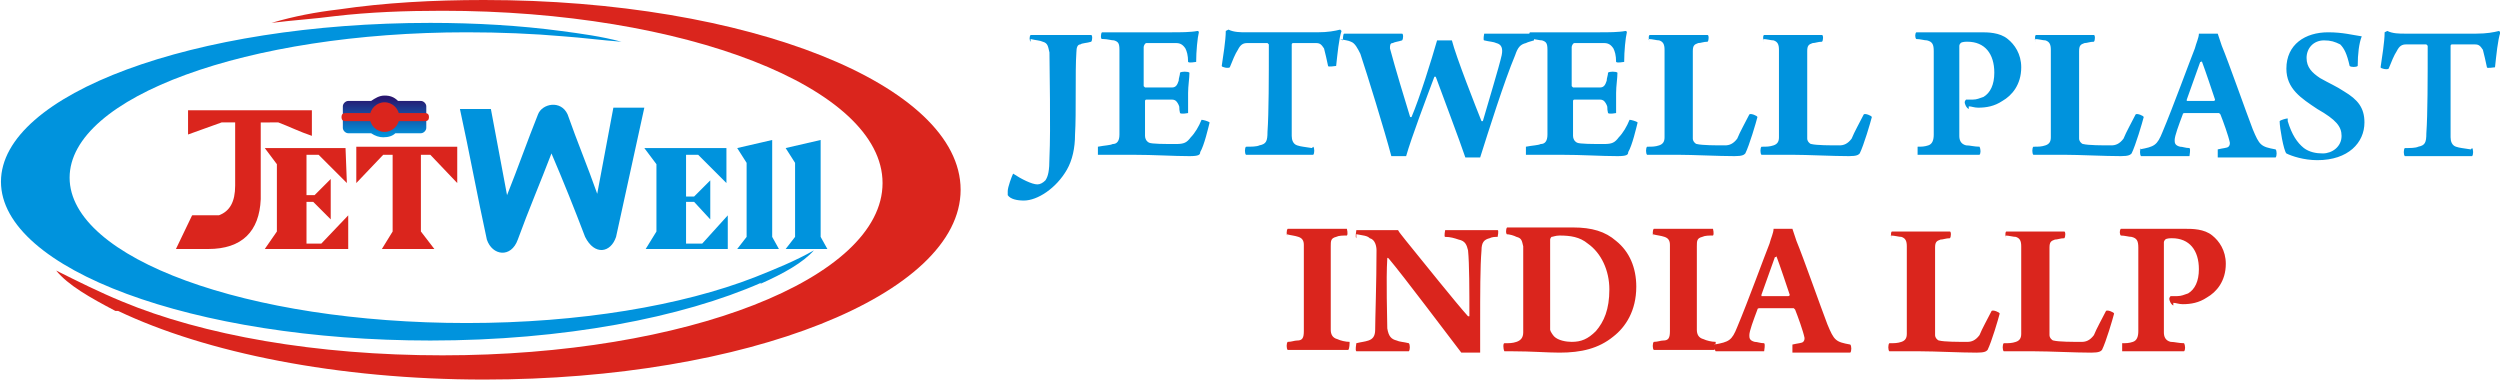
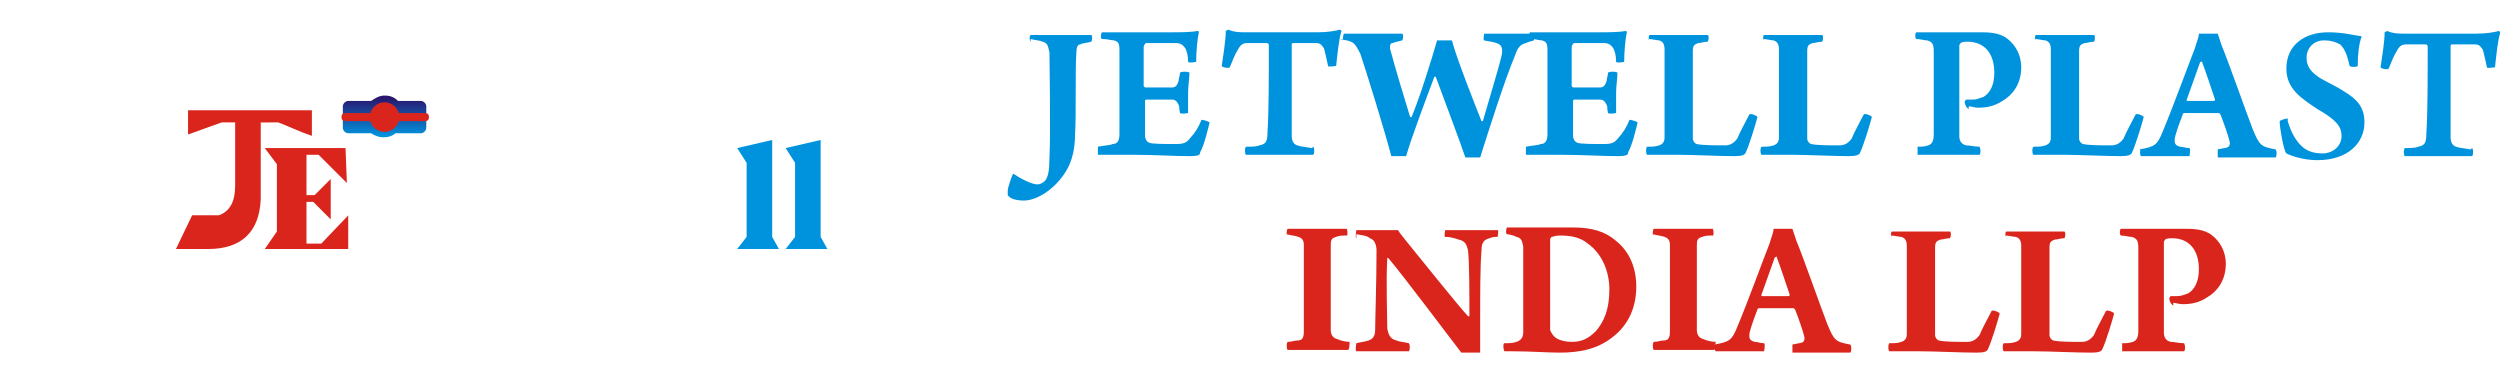
<svg xmlns="http://www.w3.org/2000/svg" xml:space="preserve" width="3.458in" height="0.525in" style="shape-rendering:geometricPrecision; text-rendering:geometricPrecision; image-rendering:optimizeQuality; fill-rule:evenodd; clip-rule:evenodd" viewBox="0 0 1.856 0.282">
  <defs>
    <style type="text/css">
   
    .fil0 {fill:#0093DD}
    .fil1 {fill:#DA251D}
    .fil3 {fill:#0093DD;fill-rule:nonzero}
    .fil4 {fill:#DA251D;fill-rule:nonzero}
    .fil2 {fill:url(#id0)}
   
  </style>
    <linearGradient id="id0" gradientUnits="userSpaceOnUse" x1="0.286" y1="0.073" x2="0.286" y2="0.101">
      <stop offset="0" style="stop-color:#28166F" />
      <stop offset="1" style="stop-color:#0093DD" />
    </linearGradient>
  </defs>
  <g id="Layer_x0020_1">
    <g id="_103956736">
      <g>
-         <path id="_103599864" class="fil0" d="M0.565 0.21c-0.059,0.026 -0.147,0.043 -0.246,0.043 -0.176,0 -0.319,-0.053 -0.319,-0.118 0,-0.065 0.143,-0.118 0.319,-0.118 0.034,0 0.067,0.002 0.097,0.006 0.015,0.002 0.03,0.004 0.045,0.008 -0.014,-0.001 -0.029,-0.003 -0.043,-0.004 -0.023,-0.002 -0.047,-0.003 -0.072,-0.003 -0.163,0 -0.295,0.048 -0.295,0.108 0,0.06 0.132,0.108 0.295,0.108 0.084,0 0.16,-0.013 0.214,-0.034 0.015,-0.006 0.03,-0.012 0.044,-0.02 -0.008,0.009 -0.022,0.017 -0.04,0.025z" />
-         <path id="_103599336" class="fil1" d="M0.087 0.231c0.065,0.031 0.163,0.051 0.272,0.051 0.195,0 0.354,-0.063 0.354,-0.141 0,-0.078 -0.158,-0.141 -0.354,-0.141 -0.038,0 -0.074,0.002 -0.108,0.007 -0.017,0.002 -0.033,0.005 -0.05,0.01 0.016,-0.002 0.032,-0.003 0.047,-0.005 0.026,-0.003 0.052,-0.004 0.08,-0.004 0.18,0 0.327,0.057 0.327,0.128 0,0.071 -0.146,0.128 -0.327,0.128 -0.094,0 -0.178,-0.015 -0.238,-0.04 -0.017,-0.007 -0.033,-0.015 -0.049,-0.023 0.009,0.011 0.025,0.02 0.044,0.03z" />
        <g>
          <path id="_103600080" class="fil1" d="M0.142 0.16c-0.004,0.008 -0.008,0.017 -0.012,0.025 0.008,0 0.016,0 0.024,0 0.025,-0 0.038,-0.013 0.039,-0.037 0,-0.019 0,-0.039 0,-0.057l0.013 -6.55132e-005c0.008,0.003 0.016,0.007 0.025,0.01 0,-0.006 0,-0.013 0,-0.019 -0.031,0 -0.061,0 -0.092,0 0,0.006 0,0.012 0,0.018 0.008,-0.003 0.017,-0.006 0.025,-0.009 0.003,0 0.007,0 0.01,0 0,0.016 0,0.032 0,0.047 0,0.012 -0.004,0.019 -0.012,0.022 -0.006,0 -0.013,0 -0.019,0z" />
          <polygon id="_103599240" class="fil1" points="0.256,0.11 0.196,0.11 0.205,0.122 0.205,0.172 0.196,0.185 0.258,0.185 0.258,0.16 0.238,0.181 0.227,0.181 0.227,0.15 0.232,0.15 0.245,0.163 0.245,0.133 0.233,0.145 0.227,0.145 0.227,0.115 0.236,0.115 0.257,0.136 " />
-           <polygon id="_103600104" class="fil1" points="0.264,0.109 0.339,0.109 0.339,0.136 0.319,0.115 0.312,0.115 0.312,0.172 0.322,0.185 0.283,0.185 0.291,0.172 0.291,0.115 0.284,0.115 0.264,0.136 " />
        </g>
        <g>
-           <polygon id="_103600128" class="fil0" points="0.539,0.11 0.478,0.11 0.487,0.122 0.487,0.172 0.479,0.185 0.54,0.185 0.54,0.16 0.521,0.181 0.509,0.181 0.509,0.15 0.515,0.15 0.527,0.163 0.527,0.134 0.515,0.146 0.509,0.146 0.509,0.115 0.518,0.115 0.539,0.136 " />
-           <path id="_103600512" class="fil0" d="M0.341 0.081c0.008,0 0.015,0 0.023,0 0.004,0.021 0.008,0.043 0.012,0.064 0.008,-0.02 0.015,-0.04 0.023,-0.06 0.003,-0.008 0.017,-0.011 0.022,0 0.007,0.02 0.015,0.039 0.022,0.059 0.004,-0.021 0.008,-0.043 0.012,-0.064 0.008,0 0.015,0 0.023,0 -0.007,0.032 -0.014,0.064 -0.021,0.096 -0.004,0.012 -0.016,0.014 -0.023,0 -0.008,-0.021 -0.016,-0.041 -0.025,-0.062 -0.008,0.021 -0.017,0.042 -0.025,0.064 -0.005,0.014 -0.019,0.012 -0.023,0 -0.007,-0.032 -0.013,-0.065 -0.02,-0.097z" />
          <polygon id="_103600608" class="fil0" points="0.609,0.104 0.609,0.176 0.614,0.185 0.583,0.185 0.59,0.176 0.59,0.121 0.583,0.11 " />
          <polygon id="_103600416" class="fil0" points="0.573,0.104 0.573,0.176 0.578,0.185 0.547,0.185 0.554,0.176 0.554,0.121 0.547,0.11 " />
        </g>
        <path id="_103599048" class="fil2" d="M0.259 0.075l0.016 0c0.003,-0.002 0.006,-0.004 0.01,-0.004 0.004,0 0.007,0.001 0.01,0.004l0.017 0c0.002,0 0.004,0.002 0.004,0.004l0 0.016c0,0.002 -0.002,0.004 -0.004,0.004l-0.019 0c-0.002,0.002 -0.005,0.003 -0.009,0.003 -0.003,0 -0.006,-0.001 -0.009,-0.003l-0.017 0c-0.002,0 -0.004,-0.002 -0.004,-0.004l0 -0.016c0,-0.002 0.002,-0.004 0.004,-0.004z" />
        <path id="_103600392" class="fil1" d="M0.256 0.084l0.059 0c0.002,0 0.003,0.001 0.003,0.003l0 0c0,0.002 -0.001,0.003 -0.003,0.003l-0.059 0c-0.002,0 -0.003,-0.001 -0.003,-0.003l0 0c0,-0.002 0.001,-0.003 0.003,-0.003z" />
        <path id="_69767600" class="fil1" d="M0.285 0.076c0.006,0 0.011,0.005 0.011,0.011 0,0.006 -0.005,0.011 -0.011,0.011 -0.006,0 -0.011,-0.005 -0.011,-0.011 0,-0.006 0.005,-0.011 0.011,-0.011z" />
      </g>
      <g>
        <path id="_59711712" class="fil3" d="M0.765 0.029c0.004,0.001 0.007,0.001 0.009,0.002 0.004,0.001 0.004,0.004 0.005,0.008 0,0.01 0.001,0.057 0,0.078 -0,0.01 -0.001,0.014 -0.003,0.017 -0.002,0.002 -0.004,0.003 -0.006,0.003 -0.004,0 -0.012,-0.004 -0.018,-0.008 -0.001,0.002 -0.004,0.01 -0.004,0.013 0,0 0,0.002 0,0.003 0.002,0.003 0.007,0.004 0.012,0.004 0.01,0 0.024,-0.009 0.032,-0.023 0.004,-0.007 0.006,-0.016 0.006,-0.026 0.001,-0.016 0,-0.047 0.001,-0.061 0,-0.004 0.001,-0.006 0.003,-0.006 0.001,-0.001 0.005,-0.001 0.008,-0.002 0.001,-0.001 0.001,-0.005 0,-0.005 -0.004,0 -0.01,0 -0.021,0 -0.014,0 -0.019,-0 -0.024,-0 -0.001,0.001 -0.001,0.004 -0,0.005zm0.054 0c0.003,0 0.006,0.001 0.008,0.001 0.003,0.001 0.004,0.002 0.004,0.007 0,0.004 0,0.017 0,0.028 0,0.017 0,0.028 -0,0.035 -0,0.005 -0.002,0.007 -0.005,0.007 -0.002,0.001 -0.006,0.001 -0.011,0.002 -0,0.001 -0,0.004 0,0.006 0.007,0 0.018,-0 0.026,-0 0.016,0 0.03,0.001 0.042,0.001 0.007,0 0.008,-0.001 0.008,-0.003 0.003,-0.005 0.006,-0.018 0.007,-0.022 -0.001,-0.001 -0.005,-0.002 -0.006,-0.002 -0.002,0.005 -0.005,0.01 -0.008,0.013 -0.003,0.004 -0.005,0.005 -0.011,0.005 -0.008,0 -0.018,-0 -0.02,-0.001 -0.002,-0.001 -0.003,-0.003 -0.003,-0.005l0 -0.026c0,-0 0,-0.001 0.001,-0.001 0.005,0 0.016,0 0.019,0 0.003,0 0.004,0.002 0.005,0.004 0.001,0.002 0,0.002 0.001,0.006 0.001,0.001 0.006,0 0.006,-0 -0,-0.004 -0,-0.01 -0,-0.015 0,-0.005 0.001,-0.011 0.001,-0.015 -0.001,-0.001 -0.006,-0.001 -0.007,-0 -0,0.002 -0.001,0.004 -0.001,0.006 -0.001,0.003 -0.002,0.005 -0.005,0.005 -0.005,0 -0.015,0 -0.02,0 -0,0 -0.001,-0.001 -0.001,-0.001 0,-0.009 -0,-0.02 0,-0.029 0,-0.001 0.001,-0.003 0.002,-0.003 0.002,-0 0.018,-0 0.022,0 0.003,0 0.005,0.001 0.007,0.004 0.001,0.002 0.002,0.005 0.002,0.01 0.001,0.001 0.005,0 0.006,-0 0,-0.008 0.001,-0.018 0.002,-0.022 0,-0 -0,-0.001 -0.001,-0.001 -0.005,0.001 -0.013,0.001 -0.019,0.001l-0.03 0c-0.008,0 -0.017,-0 -0.022,-0 -0.001,0.001 -0.001,0.005 -0,0.005zm0.155 0.081c-0.006,-0.001 -0.008,-0.001 -0.011,-0.002 -0.003,-0.001 -0.004,-0.004 -0.004,-0.007 -0,-0.008 -0,-0.046 -0,-0.068 0,-0 0,-0.001 0.001,-0.001 0.003,-0 0.012,-0 0.017,0 0.003,0 0.004,0.001 0.006,0.004 0.001,0.004 0.002,0.008 0.003,0.013 0,0.001 0.005,0 0.006,-0 0.001,-0.009 0.002,-0.02 0.004,-0.026 -0,-0 -0.001,-0.001 -0.001,-0.001 -0.004,0.001 -0.009,0.002 -0.017,0.002l-0.053 0c-0.004,0 -0.009,-0 -0.013,-0.002 -0,-0 -0.002,0.001 -0.002,0.001 -0,0.007 -0.002,0.019 -0.003,0.026 0,0.001 0.005,0.002 0.006,0.001 0.002,-0.005 0.004,-0.01 0.006,-0.013 0.002,-0.004 0.004,-0.005 0.007,-0.005 0.004,-0 0.013,-0 0.015,0 0,0 0.001,0.001 0.001,0.001 0,0.024 0,0.051 -0.001,0.065 -0,0.007 -0.001,0.009 -0.006,0.01 -0.002,0.001 -0.006,0.001 -0.01,0.001 -0.001,0.001 -0.001,0.005 0,0.006 0.004,0 0.013,-0 0.025,-0 0.01,0 0.019,0 0.025,0 0.001,-0.001 0.001,-0.005 0,-0.006zm0.021 -0.081c0.004,0.001 0.006,0.001 0.008,0.002 0.003,0.001 0.005,0.005 0.007,0.009 0.005,0.015 0.018,0.057 0.023,0.076 0.002,-0 0.008,-0 0.011,0 0.004,-0.014 0.015,-0.043 0.021,-0.059 0,-0 0.001,-0 0.001,-0 0.004,0.011 0.018,0.048 0.022,0.06 0.002,-0 0.008,-0 0.011,-0 0.006,-0.019 0.018,-0.057 0.026,-0.076 0.002,-0.006 0.004,-0.008 0.008,-0.009 0.002,-0.001 0.003,-0.001 0.006,-0.002 0,-0.001 0,-0.005 0,-0.005 -0.003,0 -0.007,0 -0.018,0 -0.008,0 -0.015,-0 -0.019,-0 -0,0 -0.001,0.005 0,0.005 0.004,0.001 0.007,0.001 0.009,0.002 0.004,0.001 0.005,0.004 0.004,0.009 -0.002,0.009 -0.01,0.035 -0.014,0.049 -0,0 -0.001,0 -0.001,0 -0.004,-0.01 -0.019,-0.048 -0.022,-0.06 -0.002,0 -0.008,0 -0.011,0 -0.004,0.014 -0.013,0.043 -0.019,0.057 -0,0 -0.001,0 -0.001,0 -0.004,-0.013 -0.011,-0.036 -0.015,-0.051 -0,-0.002 -0,-0.004 0.002,-0.004 0.002,-0.001 0.004,-0.001 0.007,-0.002 0.001,-0.001 0.001,-0.005 0,-0.005 -0.006,0 -0.01,0 -0.021,0 -0.011,0 -0.016,-0 -0.022,-0 -0.001,0 -0.001,0.005 -0.001,0.005zm0.142 0c0.003,0 0.006,0.001 0.008,0.001 0.003,0.001 0.004,0.002 0.004,0.007 0,0.004 0,0.017 0,0.028 0,0.017 0,0.028 -0,0.035 -0,0.005 -0.002,0.007 -0.005,0.007 -0.002,0.001 -0.006,0.001 -0.011,0.002 -0,0.001 -0,0.004 0,0.006 0.007,0 0.018,-0 0.026,-0 0.016,0 0.03,0.001 0.042,0.001 0.007,0 0.008,-0.001 0.008,-0.003 0.003,-0.005 0.006,-0.018 0.007,-0.022 -0.001,-0.001 -0.005,-0.002 -0.006,-0.002 -0.002,0.005 -0.005,0.01 -0.008,0.013 -0.003,0.004 -0.005,0.005 -0.011,0.005 -0.008,0 -0.018,-0 -0.02,-0.001 -0.002,-0.001 -0.003,-0.003 -0.003,-0.005l0 -0.026c0,-0 0,-0.001 0.001,-0.001 0.005,0 0.016,0 0.019,0 0.003,0 0.004,0.002 0.005,0.004 0.001,0.002 0,0.002 0.001,0.006 0.001,0.001 0.006,0 0.006,-0 -0,-0.004 -0,-0.01 -0,-0.015 0,-0.005 0.001,-0.011 0.001,-0.015 -0.001,-0.001 -0.006,-0.001 -0.007,-0 -0,0.002 -0.001,0.004 -0.001,0.006 -0.001,0.003 -0.002,0.005 -0.005,0.005 -0.005,0 -0.015,0 -0.02,0 -0,0 -0.001,-0.001 -0.001,-0.001 0,-0.009 -0,-0.02 0,-0.029 0,-0.001 0.001,-0.003 0.002,-0.003 0.002,-0 0.018,-0 0.022,0 0.003,0 0.005,0.001 0.007,0.004 0.001,0.002 0.002,0.005 0.002,0.01 0.001,0.001 0.005,0 0.006,-0 0,-0.008 0.001,-0.018 0.002,-0.022 0,-0 -0,-0.001 -0.001,-0.001 -0.005,0.001 -0.013,0.001 -0.019,0.001l-0.03 0c-0.008,0 -0.017,-0 -0.022,-0 -0.001,0.001 -0.001,0.005 -0,0.005zm0.087 0c0.003,0 0.006,0.001 0.008,0.001 0.003,0.001 0.004,0.003 0.004,0.007 0,0.005 0,0.013 0,0.03 0,0.014 -0,0.031 -0,0.035 -0,0.003 -0.001,0.005 -0.004,0.006 -0.003,0.001 -0.005,0.001 -0.009,0.001 -0.001,0.001 -0.001,0.005 0,0.006 0.004,0 0.012,-0 0.023,-0 0.011,0 0.03,0.001 0.042,0.001 0.006,0 0.007,-0.001 0.008,-0.002 0.003,-0.006 0.008,-0.023 0.009,-0.027 -0,-0.001 -0.005,-0.003 -0.006,-0.002 -0.003,0.006 -0.007,0.013 -0.009,0.018 -0.003,0.004 -0.006,0.005 -0.009,0.005 -0.007,0 -0.017,0 -0.021,-0.001 -0.001,-0 -0.003,-0.002 -0.003,-0.004 -0,-0.004 -0,-0.02 -0,-0.037 0,-0.015 0,-0.025 0,-0.028 0,-0.004 0.001,-0.005 0.004,-0.006 0.002,-0 0.004,-0.001 0.007,-0.001 0.001,-0.001 0.001,-0.005 0,-0.005 -0.005,0 -0.01,0 -0.021,0 -0.012,0 -0.016,-0 -0.022,-0 -0.001,0 -0.001,0.004 -0,0.005zm0.085 0c0.003,0 0.006,0.001 0.008,0.001 0.003,0.001 0.004,0.003 0.004,0.007 0,0.005 0,0.013 0,0.03 0,0.014 -0,0.031 -0,0.035 -0,0.003 -0.001,0.005 -0.004,0.006 -0.003,0.001 -0.005,0.001 -0.009,0.001 -0.001,0.001 -0.001,0.005 0,0.006 0.004,0 0.012,-0 0.023,-0 0.011,0 0.03,0.001 0.042,0.001 0.006,0 0.007,-0.001 0.008,-0.002 0.003,-0.006 0.008,-0.023 0.009,-0.027 -0,-0.001 -0.005,-0.003 -0.006,-0.002 -0.003,0.006 -0.007,0.013 -0.009,0.018 -0.003,0.004 -0.006,0.005 -0.009,0.005 -0.007,0 -0.017,0 -0.021,-0.001 -0.001,-0 -0.003,-0.002 -0.003,-0.004 -0,-0.004 -0,-0.02 -0,-0.037 0,-0.015 0,-0.025 0,-0.028 0,-0.004 0.001,-0.005 0.004,-0.006 0.002,-0 0.004,-0.001 0.007,-0.001 0.001,-0.001 0.001,-0.005 0,-0.005 -0.005,0 -0.01,0 -0.021,0 -0.012,0 -0.016,-0 -0.022,-0 -0.001,0 -0.001,0.004 -0,0.005zm0.153 0.05c0.002,0 0.004,0.001 0.007,0.001 0.006,0 0.012,-0.001 0.018,-0.005 0.007,-0.004 0.014,-0.012 0.014,-0.025 0,-0.01 -0.005,-0.017 -0.01,-0.021 -0.006,-0.005 -0.015,-0.005 -0.02,-0.005 -0.011,0 -0.018,0 -0.028,0 -0.008,0 -0.016,-0 -0.02,-0 -0.001,0.001 -0.001,0.004 -0,0.005 0.003,0 0.006,0.001 0.008,0.001 0.004,0.001 0.005,0.003 0.005,0.008 0,0.004 0,0.013 0,0.029 0,0.017 -0,0.027 -0,0.033 -0,0.004 -0.001,0.007 -0.004,0.008 -0.003,0.001 -0.005,0.001 -0.008,0.001 -0,0.001 -0,0.004 0,0.006 0.006,0 0.015,-0 0.022,-0 0.008,0 0.018,0 0.024,0 0.001,-0.001 0.001,-0.004 0,-0.006 -0.004,-0 -0.007,-0.001 -0.01,-0.001 -0.004,-0.001 -0.005,-0.004 -0.005,-0.007 -0,-0.008 -0,-0.023 -0,-0.034 0,-0.022 0,-0.029 0,-0.033 0,-0.001 0.001,-0.002 0.001,-0.002 0.001,-0.001 0.004,-0.001 0.005,-0.001 0.013,0 0.02,0.009 0.02,0.023 0,0.009 -0.003,0.015 -0.008,0.018 -0.003,0.001 -0.005,0.002 -0.008,0.002 -0.002,0 -0.004,-0 -0.005,-0 -0,0 -0.001,0.001 -0.001,0.002 0,0.001 0.001,0.004 0.003,0.005zm0.049 -0.05c0.003,0 0.006,0.001 0.008,0.001 0.003,0.001 0.004,0.003 0.004,0.007 0,0.005 0,0.013 0,0.03 0,0.014 -0,0.031 -0,0.035 -0,0.003 -0.001,0.005 -0.004,0.006 -0.003,0.001 -0.005,0.001 -0.009,0.001 -0.001,0.001 -0.001,0.005 0,0.006 0.004,0 0.012,-0 0.023,-0 0.011,0 0.03,0.001 0.042,0.001 0.006,0 0.007,-0.001 0.008,-0.002 0.003,-0.006 0.008,-0.023 0.009,-0.027 -0,-0.001 -0.005,-0.003 -0.006,-0.002 -0.003,0.006 -0.007,0.013 -0.009,0.018 -0.003,0.004 -0.006,0.005 -0.009,0.005 -0.007,0 -0.017,0 -0.021,-0.001 -0.001,-0 -0.003,-0.002 -0.003,-0.004 -0,-0.004 -0,-0.02 -0,-0.037 0,-0.015 0,-0.025 0,-0.028 0,-0.004 0.001,-0.005 0.004,-0.006 0.002,-0 0.004,-0.001 0.007,-0.001 0.001,-0.001 0.001,-0.005 0,-0.005 -0.005,0 -0.01,0 -0.021,0 -0.012,0 -0.016,-0 -0.022,-0 -0.001,0 -0.001,0.004 -0,0.005zm0.079 0.081c-0.001,0.001 -0.001,0.005 0,0.006 0.004,0 0.011,-0 0.017,-0 0.009,0 0.016,0 0.019,0 0,-0.001 0.001,-0.005 0,-0.006 -0.003,-0 -0.005,-0.001 -0.007,-0.001 -0.004,-0.001 -0.004,-0.003 -0.004,-0.005 0,-0.003 0.003,-0.011 0.006,-0.019 0,-0.001 0.001,-0.001 0.002,-0.001l0.025 0c0,0 0.001,0.001 0.001,0.001 0.002,0.005 0.006,0.016 0.007,0.021 0,0.001 0,0.002 -0.001,0.003 -0.001,0.001 -0.004,0.001 -0.008,0.002 -0,0.001 -0,0.005 0,0.006 0.005,0 0.011,-0 0.022,-0 0.011,0 0.017,0 0.021,0 0.001,-0.001 0.001,-0.005 0,-0.006 -0.011,-0.002 -0.012,-0.003 -0.017,-0.015 -0.005,-0.013 -0.018,-0.05 -0.023,-0.062 -0.001,-0.003 -0.002,-0.006 -0.003,-0.009 -0.002,0 -0.004,0 -0.007,0 -0.003,0 -0.005,-0 -0.007,-0 -0,0.003 -0.002,0.007 -0.003,0.011 -0.004,0.01 -0.016,0.043 -0.024,0.062 -0.004,0.01 -0.006,0.011 -0.017,0.013zm0.045 -0.065c0.003,0.008 0.008,0.023 0.01,0.029 0,0 -0,0.001 -0.001,0.001 -0.001,0 -0.005,0 -0.01,0 -0.004,0 -0.008,0 -0.01,-0 -0,-0 -0,-0.001 -0,-0.001l0.01 -0.028c0,-0 0.001,-0 0.001,-0zm0.064 0.043c-0.001,-0 -0.005,0.001 -0.006,0.002 0,0.005 0.003,0.022 0.005,0.024 0.004,0.002 0.013,0.005 0.023,0.005 0.023,0 0.035,-0.013 0.035,-0.028 0,-0.011 -0.005,-0.017 -0.015,-0.023 -0.006,-0.004 -0.011,-0.006 -0.018,-0.01 -0.006,-0.004 -0.01,-0.008 -0.01,-0.015 0,-0.007 0.005,-0.013 0.013,-0.013 0.005,0 0.008,0.001 0.012,0.003 0.003,0.003 0.005,0.007 0.007,0.016 0.001,0.001 0.005,0.001 0.006,-0 0,-0.009 0.001,-0.017 0.003,-0.022 -0.007,-0.001 -0.014,-0.003 -0.025,-0.003 -0.017,0 -0.031,0.009 -0.031,0.027 0,0.015 0.011,0.022 0.023,0.03 0.014,0.008 0.018,0.013 0.018,0.02 0,0.008 -0.007,0.013 -0.014,0.013 -0.005,0 -0.01,-0.001 -0.014,-0.004 -0.005,-0.004 -0.009,-0.01 -0.012,-0.02zm0.136 0.023c-0.006,-0.001 -0.008,-0.001 -0.011,-0.002 -0.003,-0.001 -0.004,-0.004 -0.004,-0.007 -0,-0.008 -0,-0.046 -0,-0.068 0,-0 0,-0.001 0.001,-0.001 0.003,-0 0.012,-0 0.017,0 0.003,0 0.004,0.001 0.006,0.004 0.001,0.004 0.002,0.008 0.003,0.013 0,0.001 0.005,0 0.006,-0 0.001,-0.009 0.002,-0.02 0.004,-0.026 -0,-0 -0.001,-0.001 -0.001,-0.001 -0.004,0.001 -0.009,0.002 -0.017,0.002l-0.053 0c-0.004,0 -0.009,-0 -0.013,-0.002 -0,-0 -0.002,0.001 -0.002,0.001 -0,0.007 -0.002,0.019 -0.003,0.026 0,0.001 0.005,0.002 0.006,0.001 0.002,-0.005 0.004,-0.01 0.006,-0.013 0.002,-0.004 0.004,-0.005 0.007,-0.005 0.004,-0 0.013,-0 0.015,0 0,0 0.001,0.001 0.001,0.001 0,0.024 0,0.051 -0.001,0.065 -0,0.007 -0.001,0.009 -0.006,0.01 -0.002,0.001 -0.006,0.001 -0.01,0.001 -0.001,0.001 -0.001,0.005 0,0.006 0.004,0 0.013,-0 0.025,-0 0.01,0 0.019,0 0.025,0 0.001,-0.001 0.001,-0.005 0,-0.006z" />
        <path id="_103439136" class="fil4" d="M0.955 0.174c0.004,0.001 0.006,0.001 0.009,0.002 0.003,0.001 0.004,0.003 0.004,0.006 0,0.007 0,0.014 0,0.029 0,0.014 0,0.031 -0,0.035 -0,0.005 -0.001,0.007 -0.005,0.007 -0.002,0 -0.004,0.001 -0.007,0.001 -0.001,0.001 -0.001,0.005 0,0.006 0.005,0 0.011,-0 0.023,-0 0.01,0 0.017,0 0.022,0 0.001,-0.001 0.001,-0.005 0.001,-0.006 -0.003,-0 -0.007,-0.001 -0.009,-0.002 -0.004,-0.001 -0.005,-0.004 -0.005,-0.007 -0,-0.006 -0,-0.018 -0,-0.034 0,-0.013 0,-0.023 0,-0.028 0,-0.004 0,-0.006 0.004,-0.007 0.002,-0.001 0.005,-0.001 0.008,-0.001 0.001,-0.001 0,-0.005 0,-0.005 -0.004,0 -0.009,0 -0.022,0 -0.01,0 -0.017,-0 -0.022,-0 -0.001,0.001 -0.001,0.005 -0,0.005zm0.052 0c0.005,0.001 0.008,0.001 0.01,0.003 0.004,0.001 0.005,0.006 0.005,0.009 -0,0.024 -0.001,0.051 -0.001,0.059 -0,0.005 -0.002,0.007 -0.005,0.008 -0.003,0.001 -0.005,0.001 -0.009,0.002 -0,0.001 -0.001,0.005 0,0.006 0.005,0 0.012,-0 0.02,-0 0.007,0 0.014,0 0.019,0 0.001,-0.001 0.001,-0.005 0,-0.006 -0.004,-0.001 -0.007,-0.001 -0.009,-0.002 -0.004,-0.001 -0.006,-0.003 -0.007,-0.009 -0,-0.007 -0.001,-0.036 -0,-0.052 0,-0 0,-0.001 0.001,-0 0.011,0.013 0.044,0.057 0.054,0.07 0.002,-0 0.012,-0 0.014,-0 0,-0.005 -0,-0.014 -0,-0.021 0,-0.023 0,-0.043 0.001,-0.055 0,-0.006 0.002,-0.008 0.006,-0.009 0.002,-0.001 0.004,-0.001 0.006,-0.001 0,-0 0.001,-0.005 0,-0.005 -0.003,0 -0.01,0 -0.018,0 -0.01,0 -0.017,-0 -0.021,-0 -0,0 -0.001,0.005 0,0.005 0.004,0 0.007,0.001 0.01,0.002 0.005,0.001 0.006,0.004 0.007,0.008 0.001,0.01 0.001,0.03 0.001,0.049 -0,0 -0,0 -0.001,0 -0.009,-0.01 -0.033,-0.04 -0.046,-0.056 -0.003,-0.004 -0.005,-0.006 -0.006,-0.008 -0.002,0 -0.006,0 -0.01,0 -0.01,0 -0.017,-0 -0.021,-0 -0,0.001 -0.001,0.005 0,0.006zm0.111 -0c0.003,0 0.006,0.001 0.008,0.002 0.004,0.001 0.004,0.003 0.005,0.007 0,0.007 0,0.017 0,0.031 0,0.015 0,0.028 -0,0.033 -0,0.004 -0.002,0.006 -0.005,0.007 -0.003,0.001 -0.005,0.001 -0.009,0.001 -0.001,0 -0.001,0.004 0,0.006l0.006 0c0.014,0 0.026,0.001 0.035,0.001 0.016,0 0.029,-0.003 0.04,-0.012 0.009,-0.007 0.017,-0.019 0.017,-0.037 0,-0.014 -0.005,-0.026 -0.015,-0.034 -0.008,-0.007 -0.018,-0.01 -0.032,-0.01 -0.013,0 -0.017,0 -0.028,0 -0.004,0 -0.018,-0 -0.021,-0 -0.001,0.001 -0.001,0.005 -0,0.005zm0.033 0.071c-0,-0.004 -0,-0.017 -0,-0.031 0,-0.013 0,-0.031 0,-0.036 0,-0.001 0.001,-0.002 0.001,-0.002 0.001,-0 0.003,-0.001 0.006,-0.001 0.008,0 0.015,0.001 0.021,0.006 0.01,0.007 0.016,0.02 0.016,0.034 0,0.015 -0.004,0.024 -0.01,0.031 -0.006,0.006 -0.011,0.008 -0.018,0.008 -0.004,0 -0.01,-0.001 -0.013,-0.004 -0.001,-0.001 -0.003,-0.004 -0.003,-0.005zm0.076 -0.071c0.004,0.001 0.006,0.001 0.009,0.002 0.003,0.001 0.004,0.003 0.004,0.006 0,0.007 0,0.014 0,0.029 0,0.014 0,0.031 -0,0.035 -0,0.005 -0.001,0.007 -0.005,0.007 -0.002,0 -0.004,0.001 -0.007,0.001 -0.001,0.001 -0.001,0.005 0,0.006 0.005,0 0.011,-0 0.023,-0 0.01,0 0.017,0 0.022,0 0.001,-0.001 0.001,-0.005 0.001,-0.006 -0.003,-0 -0.007,-0.001 -0.009,-0.002 -0.004,-0.001 -0.005,-0.004 -0.005,-0.007 -0,-0.006 -0,-0.018 -0,-0.034 0,-0.013 0,-0.023 0,-0.028 0,-0.004 0,-0.006 0.004,-0.007 0.002,-0.001 0.005,-0.001 0.008,-0.001 0.001,-0.001 0,-0.005 0,-0.005 -0.004,0 -0.009,0 -0.022,0 -0.01,0 -0.017,-0 -0.022,-0 -0.001,0.001 -0.001,0.005 -0,0.005zm0.047 0.081c-0.001,0.001 -0.001,0.005 0,0.006 0.004,0 0.011,-0 0.017,-0 0.009,0 0.016,0 0.019,0 0,-0.001 0.001,-0.005 0,-0.006 -0.003,-0 -0.005,-0.001 -0.007,-0.001 -0.004,-0.001 -0.004,-0.003 -0.004,-0.005 0,-0.003 0.003,-0.011 0.006,-0.019 0,-0.001 0.001,-0.001 0.002,-0.001l0.025 0c0,0 0.001,0.001 0.001,0.001 0.002,0.005 0.006,0.016 0.007,0.021 0,0.001 0,0.002 -0.001,0.003 -0.001,0.001 -0.004,0.001 -0.008,0.002 -0,0.001 -0,0.005 0,0.006 0.005,0 0.011,-0 0.022,-0 0.011,0 0.017,0 0.021,0 0.001,-0.001 0.001,-0.005 0,-0.006 -0.011,-0.002 -0.012,-0.003 -0.017,-0.015 -0.005,-0.013 -0.018,-0.05 -0.023,-0.062 -0.001,-0.003 -0.002,-0.006 -0.003,-0.009 -0.002,0 -0.004,0 -0.007,0 -0.003,0 -0.005,-0 -0.007,-0 -0,0.003 -0.002,0.007 -0.003,0.011 -0.004,0.01 -0.016,0.043 -0.024,0.062 -0.004,0.01 -0.006,0.011 -0.017,0.013zm0.045 -0.065c0.003,0.008 0.008,0.023 0.01,0.029 0,0 -0,0.001 -0.001,0.001 -0.001,0 -0.005,0 -0.01,0 -0.004,0 -0.008,0 -0.01,-0 -0,-0 -0,-0.001 -0,-0.001l0.01 -0.028c0,-0 0.001,-0 0.001,-0zm0.085 -0.015c0.003,0 0.006,0.001 0.008,0.001 0.003,0.001 0.004,0.003 0.004,0.007 0,0.005 0,0.013 0,0.03 0,0.014 -0,0.031 -0,0.035 -0,0.003 -0.001,0.005 -0.004,0.006 -0.003,0.001 -0.005,0.001 -0.009,0.001 -0.001,0.001 -0.001,0.005 0,0.006 0.004,0 0.012,-0 0.023,-0 0.011,0 0.03,0.001 0.042,0.001 0.006,0 0.007,-0.001 0.008,-0.002 0.003,-0.006 0.008,-0.023 0.009,-0.027 -0,-0.001 -0.005,-0.003 -0.006,-0.002 -0.003,0.006 -0.007,0.013 -0.009,0.018 -0.003,0.004 -0.006,0.005 -0.009,0.005 -0.007,0 -0.017,0 -0.021,-0.001 -0.001,-0 -0.003,-0.002 -0.003,-0.004 -0,-0.004 -0,-0.02 -0,-0.037 0,-0.015 0,-0.025 0,-0.028 0,-0.004 0.001,-0.005 0.004,-0.006 0.002,-0 0.004,-0.001 0.007,-0.001 0.001,-0.001 0.001,-0.005 0,-0.005 -0.005,0 -0.01,0 -0.021,0 -0.012,0 -0.016,-0 -0.022,-0 -0.001,0 -0.001,0.004 -0,0.005zm0.085 0c0.003,0 0.006,0.001 0.008,0.001 0.003,0.001 0.004,0.003 0.004,0.007 0,0.005 0,0.013 0,0.03 0,0.014 -0,0.031 -0,0.035 -0,0.003 -0.001,0.005 -0.004,0.006 -0.003,0.001 -0.005,0.001 -0.009,0.001 -0.001,0.001 -0.001,0.005 0,0.006 0.004,0 0.012,-0 0.023,-0 0.011,0 0.03,0.001 0.042,0.001 0.006,0 0.007,-0.001 0.008,-0.002 0.003,-0.006 0.008,-0.023 0.009,-0.027 -0,-0.001 -0.005,-0.003 -0.006,-0.002 -0.003,0.006 -0.007,0.013 -0.009,0.018 -0.003,0.004 -0.006,0.005 -0.009,0.005 -0.007,0 -0.017,0 -0.021,-0.001 -0.001,-0 -0.003,-0.002 -0.003,-0.004 -0,-0.004 -0,-0.02 -0,-0.037 0,-0.015 0,-0.025 0,-0.028 0,-0.004 0.001,-0.005 0.004,-0.006 0.002,-0 0.004,-0.001 0.007,-0.001 0.001,-0.001 0.001,-0.005 0,-0.005 -0.005,0 -0.01,0 -0.021,0 -0.012,0 -0.016,-0 -0.022,-0 -0.001,0 -0.001,0.004 -0,0.005zm0.125 0.05c0.002,0 0.004,0.001 0.007,0.001 0.006,0 0.012,-0.001 0.018,-0.005 0.007,-0.004 0.014,-0.012 0.014,-0.025 0,-0.01 -0.005,-0.017 -0.01,-0.021 -0.006,-0.005 -0.015,-0.005 -0.02,-0.005 -0.011,0 -0.018,0 -0.028,0 -0.008,0 -0.016,-0 -0.02,-0 -0.001,0.001 -0.001,0.004 -0,0.005 0.003,0 0.006,0.001 0.008,0.001 0.004,0.001 0.005,0.003 0.005,0.008 0,0.004 0,0.013 0,0.029 0,0.017 -0,0.027 -0,0.033 -0,0.004 -0.001,0.007 -0.004,0.008 -0.003,0.001 -0.005,0.001 -0.008,0.001 -0,0.001 -0,0.004 0,0.006 0.006,0 0.015,-0 0.022,-0 0.008,0 0.018,0 0.024,0 0.001,-0.001 0.001,-0.004 0,-0.006 -0.004,-0 -0.007,-0.001 -0.01,-0.001 -0.004,-0.001 -0.005,-0.004 -0.005,-0.007 -0,-0.008 -0,-0.023 -0,-0.034 0,-0.022 0,-0.029 0,-0.033 0,-0.001 0.001,-0.002 0.001,-0.002 0.001,-0.001 0.004,-0.001 0.005,-0.001 0.013,0 0.02,0.009 0.02,0.023 0,0.009 -0.003,0.015 -0.008,0.018 -0.003,0.001 -0.005,0.002 -0.008,0.002 -0.002,0 -0.004,-0 -0.005,-0 -0,0 -0.001,0.001 -0.001,0.002 0,0.001 0.001,0.004 0.003,0.005z" />
      </g>
    </g>
  </g>
</svg>